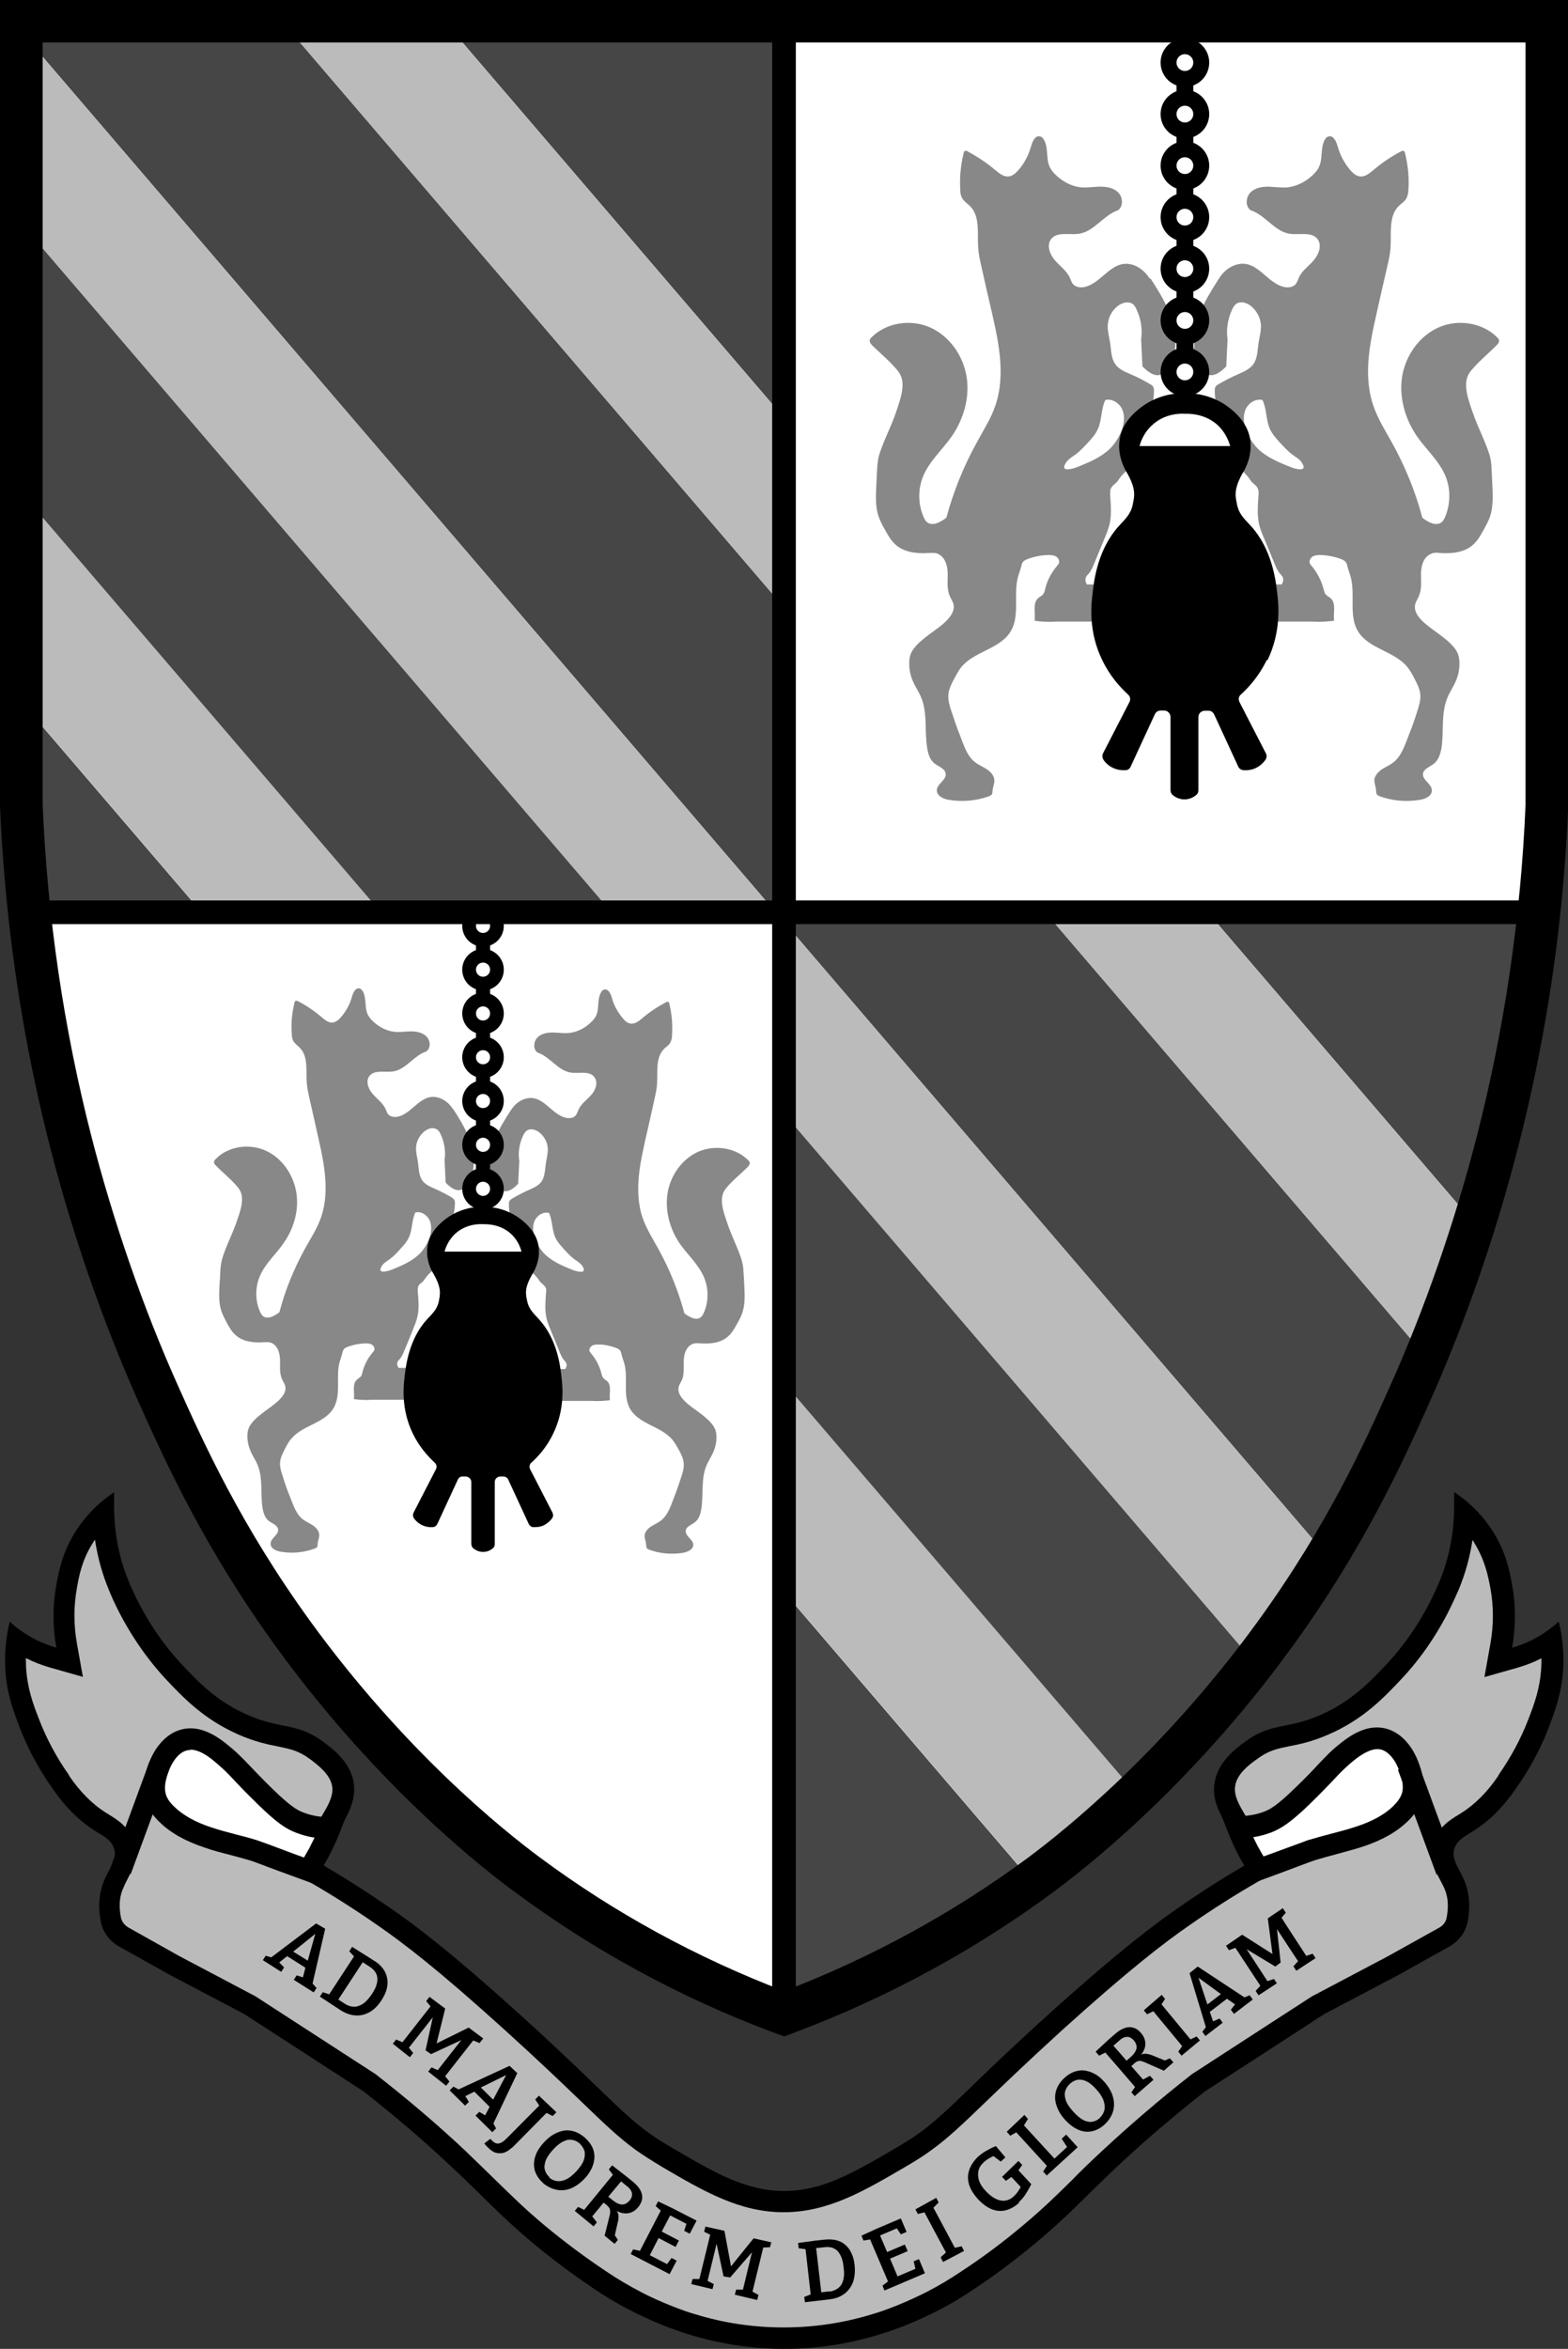
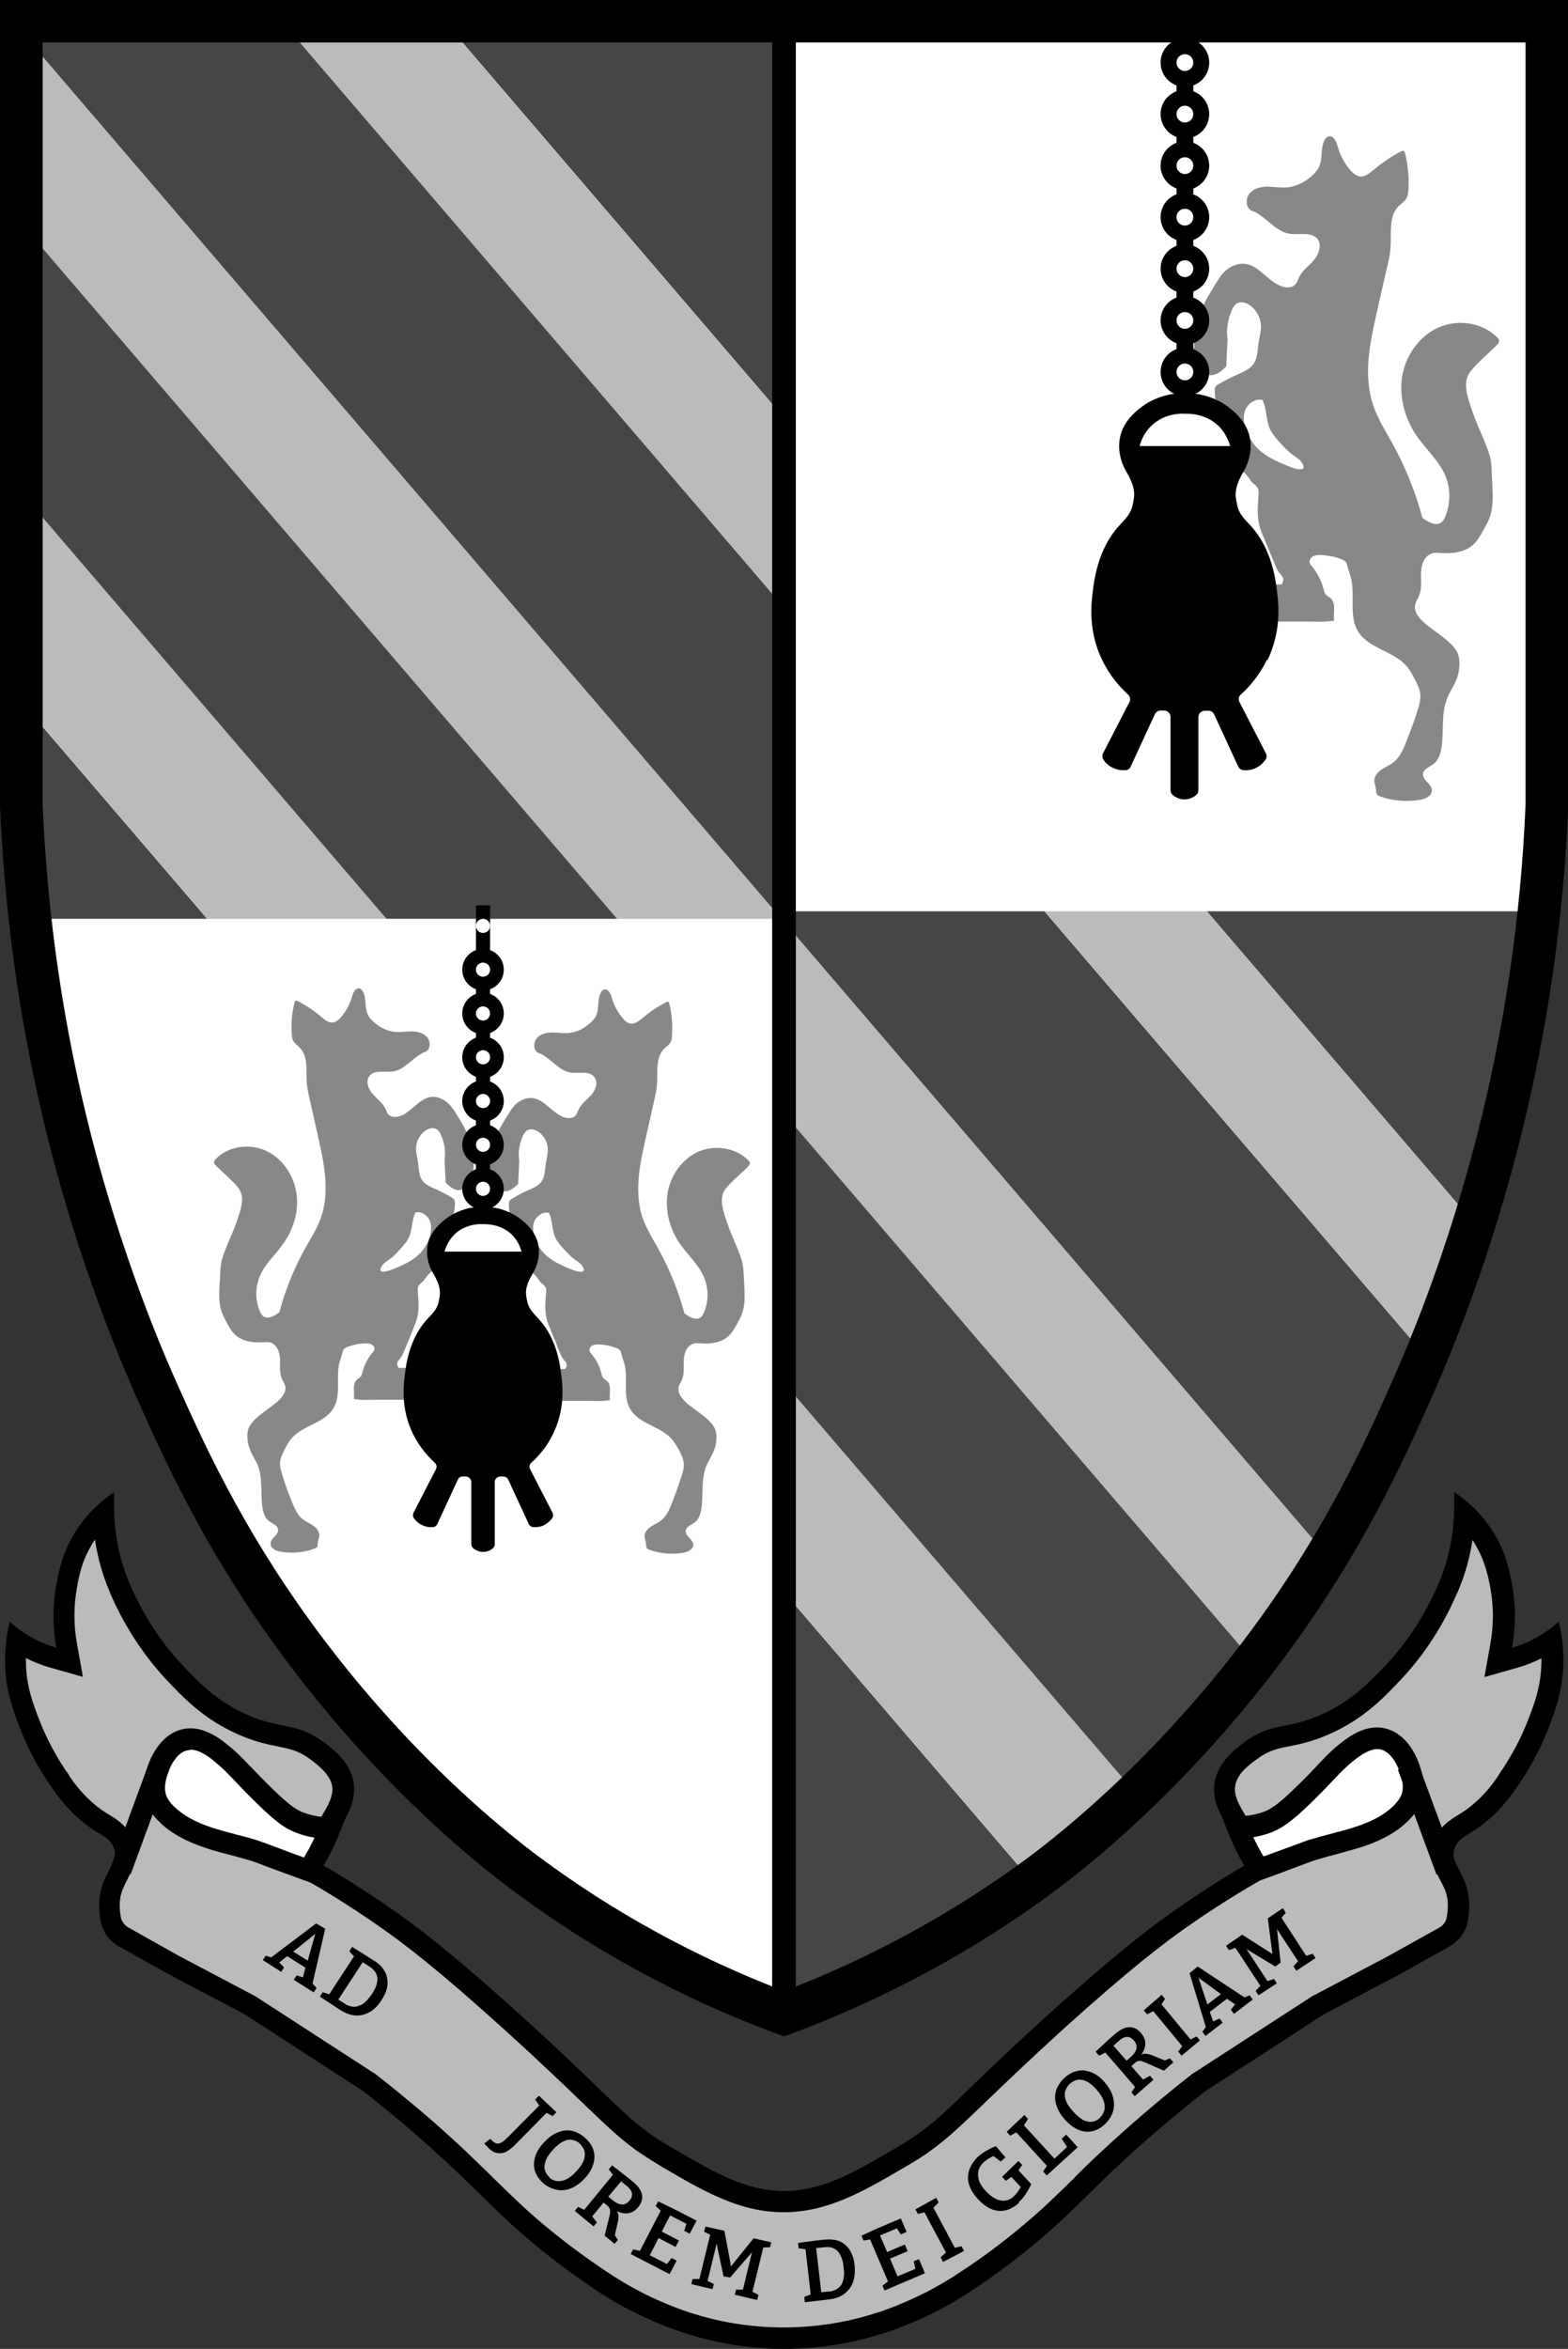
<svg xmlns="http://www.w3.org/2000/svg" version="1.1" viewBox="0 0 709.3 1062.2">
  <rect x="0" y="0" width="709.3" height="1062.2" fill="#333333" stroke="none" />
  <defs>
    <clipPath id="clippath">
      <path d="M3.4,4.4v360.7c2.5,61.9,12.4,113.8,22.4,152.8,14.3,55.7,31.8,96.9,39.9,114.8,12.1,27,29.4,65,61.3,109,47,64.8,96.3,102,107,110,41.9,31.1,83.9,51.4,120.6,64.7,36.7-13.4,78.6-33.7,120.6-64.7,10.8-8,60.1-45.2,107-110,31.9-44,49.2-82,61.3-109,8.1-18,25.6-59.2,39.9-114.8,10-39,19.9-90.8,22.4-152.8V4.4H3.4Z" style="fill: #fff;" />
    </clipPath>
  </defs>
  <g>
    <g id="Layer_1">
      <g>
        <g>
          <g>
            <g>
              <path d="M354.6,1057.4c-14.1,0-28.1-2.1-41.6-6.3-1.5-.5-3-1-4.5-1.5-9.7-3.4-17.8-7.4-20.9-8.9-5.4-2.8-10.6-5.9-16-9.4-9.7-6.5-19.2-13.6-28.3-21.2-9.2-7.7-15.3-13.6-22.3-20.5-4-3.9-8.2-8.1-13.6-13.1-12.7-11.9-26.2-23.5-40.2-34.4l-.3-.2-54.2-35.1-34-17.9-22.8-12.7c-3.1-1.7-5.2-4.6-5.8-7.9-1-5.6-.8-10.4.8-14.7.7-1.8,1.6-3.5,2.4-5.2,2-3.9,4.3-8.2,2.7-13.6-1.6-5.2-5.7-7.7-9.1-9.7l-1.3-.8c-6.8-4.3-12.9-10.4-18.2-18.3-5.9-8.4-10.7-17.3-14.2-26.5-2.6-6.7-5.5-14.3-6.1-24.6-.3-4.2-.1-8.4.4-12.6,1.5,1,3.1,2,4.7,2.9,3.7,2,7.7,3.7,11.8,4.8l7.4,2.1-1.3-7.6c-1.6-9-1.6-18,0-26.8,1-5.3,2.4-13.3,7.7-21.9,2.5-4,5.4-7.6,8.9-10.9.4,11.5,2.8,22.4,7,32.5.5,1.3,1.1,2.5,1.7,3.8,7.9,17.3,17.8,29.2,23,34.7,7.4,7.9,16.6,17.7,31.6,24.2,7,3.1,12.4,4.2,17.1,5.1,5.9,1.2,10.2,2.1,16.4,6.6,3.8,2.8,10.9,8.1,11.8,15.8.7,5.9-2.5,11.2-5.2,15.9-2.4,4.1-5.5,7.8-9.2,11-1.8,1.6-2.8,3.9-2.5,6.3.2,2.4,1.6,4.6,3.7,5.8,10.9,6.3,21.8,13.2,32.2,20.5,11.2,7.8,26.8,19.6,58,47.8,16,14.5,26.8,24.9,34.7,32.5,10.1,9.7,16.1,15.6,23.6,21,3.1,2.2,6.7,4.5,11.7,7.5,18.9,11.1,33.9,19.8,52.5,19.8s33.6-8.7,52.5-19.8c5.1-3,8.7-5.3,11.8-7.5,7.4-5.4,13.5-11.3,23.6-21,7.9-7.6,18.8-18.1,34.8-32.6,31.2-28.2,46.8-40,58-47.8,10.4-7.3,21.2-14.1,32.2-20.5,2.1-1.2,3.5-3.4,3.7-5.8.2-2.4-.7-4.8-2.6-6.3-3.7-3.2-6.8-6.9-9.2-11-2.8-4.7-5.9-10-5.2-15.9.9-7.8,8-13,11.8-15.8,6.1-4.6,10.4-5.4,16.4-6.6,4.7-.9,10-2,17.1-5.1,15-6.5,24.2-16.3,31.5-24.2,5.2-5.5,15.1-17.3,23-34.7.6-1.3,1.2-2.6,1.7-3.9,4.2-10.1,6.6-21,7-32.5,3.4,3.2,6.4,6.8,8.9,10.9,5.3,8.6,6.8,16.6,7.7,21.9,1.6,8.8,1.6,17.8,0,26.8l-1.3,7.6,7.4-2.1c4.1-1.2,8.1-2.8,11.8-4.8,1.6-.9,3.2-1.9,4.7-2.9.5,4.2.7,8.4.4,12.6-.6,10.3-3.5,17.9-6.1,24.6-3.5,9.3-8.3,18.2-14.2,26.4-5.3,7.9-11.5,14.1-18.3,18.4l-1.3.8c-3.3,2-7.5,4.6-9.1,9.7-1.6,5.4.7,9.8,2.7,13.6.9,1.6,1.7,3.3,2.4,5.1,1.6,4.3,1.8,9.1.8,14.7-.6,3.3-2.7,6.2-5.8,7.9l-22.9,12.8-33.9,17.9-54.4,35.2h-.2c-14.1,11.1-27.6,22.7-40.2,34.6-5.3,5-9.6,9.2-13.6,13.1-7,6.9-13.1,12.8-22.3,20.5-9.1,7.6-18.6,14.7-28.3,21.2-5.4,3.6-10.6,6.7-16,9.4-3.1,1.6-11.2,5.6-20.9,8.9-1.5.5-3,1-4.5,1.5-13.4,4.2-27.4,6.3-41.5,6.3Z" style="fill: #bbb;" />
              <path d="M43,696.5c1.2,7.9,3.3,15.4,6.3,22.6.5,1.3,1.1,2.6,1.7,4,8.2,18,18.5,30.3,23.8,36,7.7,8.2,17.3,18.4,33.1,25.3,7.5,3.3,13.4,4.5,18,5.4,5.7,1.2,9.2,1.9,14.5,5.8,3.4,2.6,9.2,6.9,9.9,12.5.5,4.3-2,8.5-4.6,12.9-2.2,3.7-4.9,7-8.2,9.8-3,2.6-4.6,6.5-4.2,10.4.4,4,2.6,7.5,6.1,9.5,10.8,6.2,21.5,13,31.8,20.2,11.1,7.7,26.6,19.4,57.5,47.4,15.9,14.4,26.7,24.8,34.6,32.4,9.9,9.5,16.4,15.8,24.1,21.4,3.2,2.3,7,4.7,12.1,7.8,18.8,11,35,20.5,55,20.5s36.2-9.5,55-20.5c5.2-3,8.9-5.4,12.1-7.8,7.7-5.6,14.2-11.9,24.1-21.4,7.9-7.6,18.7-18,34.6-32.5,31-28,46.4-39.7,57.5-47.4,10.3-7.2,21-14,31.8-20.2,3.4-2,5.7-5.5,6.1-9.5.4-3.9-1.2-7.8-4.2-10.4-3.3-2.8-6.1-6.1-8.2-9.8-2.6-4.4-5.1-8.6-4.6-12.9.6-5.7,6.4-10,9.9-12.5,5.3-3.9,8.7-4.6,14.5-5.8,4.7-.9,10.5-2.1,18-5.4,15.9-6.9,25.4-17.1,33.1-25.3,5.4-5.7,15.7-18,23.8-36,.6-1.4,1.2-2.7,1.8-4,3-7.2,5.1-14.7,6.3-22.6.4.5.7,1.1,1,1.6,4.8,7.9,6.1,15,7.1,20.2,1.5,8.2,1.5,16.7,0,25.1l-2.7,15.1,14.8-4.2c3.8-1.1,7.5-2.5,11-4.3,0,1.4,0,2.9-.1,4.3-.6,9.6-3.2,16.5-5.8,23.2-3.4,8.9-8,17.4-13.6,25.4h0c0,0,0,.2,0,.2-4.9,7.3-10.6,13-16.8,16.9-.4.3-.9.5-1.3.8-3.6,2.2-9.1,5.5-11.2,12.4-2.2,7.3.8,13,3.1,17.3.8,1.6,1.6,3,2.2,4.6,1.3,3.5,1.5,7.5.6,12.2-.3,1.9-1.6,3.6-3.5,4.6l-22.8,12.7-33.7,17.8-.4.2-.4.2-26.1,16.9-27.9,18.1-.4.2-.3.3c-14.2,11.1-27.8,22.8-40.6,34.7-5.4,5-9.8,9.3-13.6,13.2-6.9,6.8-12.9,12.7-22,20.3-8.9,7.5-18.3,14.5-27.9,20.8-5.2,3.5-10.3,6.5-15.5,9.2-3,1.5-10.8,5.4-20.3,8.7-1.5.5-2.9,1-4.4,1.4-13,4-26.5,6-40.1,6s-27.2-2-40.1-6c-1.5-.4-2.9-.9-4.4-1.4-9.4-3.3-17.3-7.1-20.2-8.7-5.2-2.7-10.3-5.7-15.5-9.2-9.6-6.4-19-13.4-27.9-20.8-9.1-7.6-15-13.5-22-20.3-3.9-3.8-8.3-8.1-13.6-13.2-12.7-12-26.4-23.6-40.6-34.7l-.3-.3-.4-.2-49.1-31.8-4.9-3.2-.4-.2-.4-.2-33.7-17.8-8.2-4.6-14.6-8.2c-1.8-1-3.1-2.7-3.5-4.6-.9-4.7-.7-8.7.6-12.2.6-1.5,1.3-3,2.1-4.6,2.2-4.2,5.3-10,3.1-17.3-2.1-6.9-7.6-10.2-11.2-12.4-.4-.3-.8-.5-1.3-.8-6.2-3.9-11.9-9.6-16.8-16.9h0c0,0,0-.2,0-.2-5.6-7.9-10.2-16.5-13.6-25.4-2.6-6.7-5.2-13.6-5.8-23.2,0-1.4-.1-2.8-.1-4.3,3.5,1.8,7.2,3.2,11,4.3l14.8,4.2-2.7-15.1c-1.5-8.4-1.5-16.9,0-25.1.9-5.2,2.2-12.4,7.1-20.2.3-.5.7-1.1,1-1.6M657.8,674.9v5.9c0,11.8-2.1,23.6-6.7,34.5-.5,1.2-1.1,2.5-1.6,3.7-8.4,18.5-19,30.1-22.1,33.4-7.3,7.8-15.9,16.9-30,23.1-15.4,6.8-22.2,3.2-34.4,12.3-4.3,3.2-12.5,9.3-13.7,19.2-.9,7.5,2.8,13.7,5.9,18.9,3.2,5.5,7.1,9.5,10.2,12.2,1.4,1.2,1.1,3.4-.4,4.3-8.4,4.9-19.7,11.7-32.5,20.7-10.2,7.1-25.9,18.7-58.5,48.1-35.5,32.1-44.8,43.7-57.9,53.2-3.3,2.4-7,4.7-11.3,7.2-18.4,10.8-32.8,19.2-50.1,19.2s-31.7-8.4-50.1-19.2c-4.3-2.5-8-4.8-11.3-7.2-13.1-9.5-22.4-21.1-57.9-53.2-32.5-29.4-48.2-41-58.5-48.1-12.8-8.9-24.1-15.8-32.5-20.7-1.6-.9-1.8-3.1-.4-4.3,3.2-2.7,7-6.7,10.2-12.2,3.1-5.2,6.7-11.4,5.9-18.9-1.1-9.8-9.4-16-13.7-19.2-12.2-9.1-19-5.5-34.4-12.3-14.1-6.1-22.7-15.3-30-23.1-3.1-3.3-13.7-14.9-22.1-33.4-.6-1.2-1.1-2.5-1.6-3.7-4.6-10.9-6.7-22.7-6.7-34.6v-5.9c-4.5,3-11.8,8.7-17.7,18.2-5.7,9.2-7.3,17.6-8.4,23.6-2,11-1.4,20.8,0,28.5-3-.9-6.8-2.2-10.8-4.4-4.4-2.4-7.9-5.1-10.3-7.4-1.2,5.1-2.5,12.6-2,21.6.6,10.8,3.6,18.6,6.4,26,2.7,7.1,7.2,16.9,14.7,27.5,7,10.4,14.2,16.2,19.7,19.7,3.6,2.2,7.2,3.9,8.4,7.9,1.6,5.2-2.7,9.3-5,15.7-1.4,3.9-2.5,9.5-1,17.3.9,4.8,4,8.8,8.2,11.2,7.6,4.3,15.3,8.5,22.9,12.8l33.8,17.8c14.9,9.6,39.1,25.3,54,35,17.5,13.7,31,25.8,39.9,34.2,14.8,13.8,21.5,21.6,36,33.8,11.7,9.8,21.9,16.9,28.7,21.5,4.3,2.9,9.8,6.3,16.5,9.7,2,1,10.8,5.5,21.5,9.2,1.6.5,3.1,1.1,4.7,1.5,14,4.3,28.5,6.5,43,6.5s29-2.2,43-6.5c1.6-.5,3.1-1,4.7-1.5,10.8-3.7,19.5-8.2,21.5-9.2,6.7-3.4,12.1-6.8,16.4-9.7,6.8-4.5,17-11.7,28.7-21.5,14.6-12.2,21.3-20,36-33.8,8.9-8.4,22.4-20.4,39.9-34.2,14.9-9.6,39.1-25.3,54-35l33.8-17.8c7.6-4.3,15.3-8.5,22.9-12.8,4.2-2.4,7.3-6.4,8.2-11.2,1.5-7.8.4-13.4-1-17.3-2.4-6.5-6.6-10.5-5-15.7,1.2-3.9,4.8-5.6,8.4-7.9,5.5-3.4,12.7-9.3,19.7-19.7,7.5-10.6,12-20.4,14.7-27.5,2.8-7.4,5.7-15.2,6.4-26,.5-9-.7-16.5-2-21.6-2.5,2.3-5.9,4.9-10.3,7.4-4,2.2-7.8,3.6-10.8,4.4,1.4-7.7,2-17.5,0-28.5-1.1-6-2.7-14.4-8.4-23.6-5.9-9.5-13.2-15.2-17.7-18.2h0Z" />
            </g>
            <g>
              <g>
                <path d="M144.1,838.1c-1.5,2.8-3.1,5.4-4.6,7.7-2.6-.9-5.6-2.1-8.4-3.1-14.1-5.2-14.3-5.4-16.3-6-6.9-2.1-13.9-3.5-20.7-5.8-6.8-2.3-13.5-5.4-18.7-10.5-2.3-2.2-4.3-4.8-5.2-7.9-1.2-4.1-.3-8.4,1.1-12.4,2.1-6.1,6.2-12.2,12.4-13.5,5.4-1.1,10.7,1.9,15.1,5.3,7.7,6,9,8.9,21,20.5,8.6,8.3,12.2,10.4,15.8,11.8,5.4,2.1,10.3,2.4,13.7,2.3-1.4,3.5-3.1,7.4-5.3,11.4Z" style="fill: #fff;" />
                <path d="M141.4,851.7l-12-4.4c-6.4-2.3-9.9-3.7-12.1-4.5-2.4-.9-2.9-1.1-3.9-1.4-3-.9-6-1.7-9-2.5-3.9-1-7.9-2-11.8-3.4-8.8-2.9-15.5-6.7-20.5-11.6-3.3-3.2-5.4-6.5-6.4-10-1.3-4.4-.9-9.5,1.2-15.4,3.2-9.2,9.1-15.2,16-16.6,5.9-1.2,12.1.9,18.9,6.2,4.8,3.8,7.3,6.3,11,10.2,2.5,2.6,5.6,5.9,10.4,10.6,8.4,8.2,11.5,9.8,14.2,10.8,3.7,1.4,7.6,2.1,11.9,2l7.2-.2-2.6,6.7c-1.6,4.1-3.5,8.1-5.5,11.9h0c-1.5,2.7-3.1,5.5-4.8,8.1l-2.1,3.2ZM86.1,791.4c-.5,0-.9,0-1.3.1-3.5.7-6.8,4.5-8.8,10.3-1.4,3.9-1.7,7.1-1,9.5.5,1.9,1.8,3.8,3.9,5.8,4,3.8,9.4,6.9,16.8,9.3,3.6,1.2,7.3,2.2,11.2,3.2,3.1.8,6.3,1.6,9.4,2.6,1.2.4,1.7.6,4.5,1.6,2.1.8,5.7,2.1,12,4.5l4.7,1.7c.8-1.4,1.6-2.8,2.4-4.2h0c.8-1.6,1.6-3.2,2.4-4.8-2.9-.4-5.7-1.2-8.3-2.2-4.5-1.7-8.6-4.3-17.4-12.9-5-4.9-8.2-8.2-10.7-10.9-3.5-3.7-5.7-5.9-9.9-9.3-3.8-3-7.1-4.5-9.9-4.5Z" />
              </g>
              <rect x="38" y="817.7" width="50.5" height="9.6" transform="translate(-730.4 597.5) rotate(-69.8)" />
            </g>
            <g>
              <g>
                <path d="M565,837.6c1.5,2.8,3.1,5.4,4.6,7.7,2.6-.9,5.6-2.1,8.4-3.1,14.1-5.2,14.3-5.4,16.3-6,6.9-2.1,13.9-3.5,20.7-5.8,6.8-2.3,13.5-5.4,18.7-10.5,2.3-2.2,4.3-4.8,5.2-7.9,1.2-4.1.3-8.4-1.1-12.4-2.1-6.1-6.2-12.2-12.4-13.5-5.4-1.1-10.7,1.9-15.1,5.3-7.7,6-9,8.9-21,20.5-8.6,8.3-12.2,10.4-15.8,11.8-5.4,2.1-10.3,2.4-13.7,2.3,1.4,3.5,3.1,7.4,5.3,11.4Z" style="fill: #fff;" />
                <path d="M567.6,851.1l-2.1-3.2c-1.7-2.6-3.3-5.3-4.8-8.1h0c-2.1-3.9-3.9-7.9-5.5-12l-2.6-6.7,7.2.2c4.2,0,8.2-.6,11.9-2,2.7-1,5.8-2.6,14.2-10.8,4.9-4.7,8-8,10.4-10.6,3.7-3.9,6.1-6.5,10.9-10.2,6.8-5.3,13-7.4,18.9-6.2,7,1.4,12.8,7.4,16,16.6,2.1,5.9,2.4,10.9,1.2,15.4-1,3.5-3.1,6.8-6.4,10-5,4.9-11.7,8.7-20.5,11.6-4,1.3-8,2.3-11.9,3.4-3,.8-6,1.6-9,2.5-1,.3-1.5.5-4,1.4-2.1.8-5.7,2.1-12,4.5l-12,4.4ZM569.2,835.3c.8,1.4,1.5,2.8,2.4,4.2l4.7-1.7c6.3-2.3,9.8-3.6,12-4.4,2.8-1.1,3.4-1.3,4.6-1.6,3.1-.9,6.2-1.8,9.4-2.6,3.9-1,7.6-2,11.2-3.2,7.4-2.4,12.9-5.5,16.8-9.3,2-2,3.3-3.9,3.9-5.8.7-2.4.4-5.5-1-9.5-2-5.8-5.3-9.6-8.8-10.3-2.9-.6-6.7.9-11.2,4.4-4.2,3.3-6.4,5.6-9.9,9.3-2.5,2.7-5.7,6-10.7,10.9-8.9,8.6-13,11.1-17.4,12.9-2.7,1-5.5,1.8-8.3,2.2.8,1.6,1.6,3.2,2.4,4.8h0Z" />
              </g>
              <rect x="641.1" y="796.7" width="9.6" height="50.5" transform="translate(-244.4 274) rotate(-20.2)" />
            </g>
          </g>
          <g>
            <path d="M141.3,897.9l-.5-1.6,2.4,2.7-1.3,2-9-5.7,1.3-2,3.5,1.1-.8.3,1.4-5.5.3.9-9-5.7.8-.2-4.4,3.5v-.5c.1,0,2.5,2.5,2.5,2.5l-1.3,2-8.3-5.3,1.3-2,3.3,1-1.4.2,20.9-15.8,4.1,2.4-5.9,25.6ZM132.1,882.9v-.7c0,0,7.7,4.8,7.7,4.8l-.8.4,4.1-14.6.9.6-11.8,9.5Z" />
            <path d="M169.5,886.8c1.5,1,2.8,2.1,3.7,3.4,1,1.3,1.6,2.7,1.9,4.2s.3,3.1-.1,4.8c-.4,1.7-1.2,3.4-2.4,5.3-1.7,2.6-3.5,4.4-5.6,5.5-2,1.1-4.2,1.6-6.4,1.4-2.2-.2-4.4-1-6.6-2.4l-9.3-6.1,1.3-2,3.6,1.2-1.1.4,12.1-18.5v1.2c0,0-2.6-2.8-2.6-2.8l1.3-2,7,4.4,3.1,2ZM156.1,906.2c.8.5,1.6.9,2.6,1.1.9.2,1.9.3,2.9,0s2.1-.7,3.2-1.6,2.2-2.2,3.4-3.9c1.1-1.7,1.9-3.2,2.2-4.6.4-1.3.4-2.5.2-3.4s-.6-1.8-1.2-2.5c-.6-.7-1.2-1.3-2-1.8l-4-2.6,1.1-.2-11.9,18.2-.2-1.1,3.7,2.4Z" />
-             <path d="M217,923.9l-3.6-1.4,1.3-.6-13.8,17.6v-1.2c0,0,2.4,3,2.4,3l-1.5,1.9-8.1-6.4,1.5-1.9,3.6,1.6-1.3.3,12.1-15.4.5.5-15.1,7-2.5-1.7,3.6-16.4.5.4-12.1,15.4v-1.1c.1,0,2.4,2.9,2.4,2.9l-1.5,1.9-7.7-6.1,1.5-1.9,3.5,1.5-1.1.3,13.8-17.6-.2,1.4-2.4-3,1.5-1.9,7.1,5.3-4.1,16.5-.5-.4,15.2-7.5,6.6,4.9-1.5,1.9Z" />
-             <path d="M222.8,961.1v-1.7c-.1,0,1.6,3.1,1.6,3.1l-1.7,1.7-7.6-7.5,1.7-1.7,3.2,1.9-.8.2,2.6-5v1c.1,0-7.5-7.5-7.5-7.5h.8s-5,2.5-5,2.5l.2-.5,1.8,2.9-1.7,1.7-7-6.9,1.7-1.7,3,1.6h-1.4c0,0,23.8-11,23.8-11l3.5,3.3-11.3,23.8ZM217,944.4l.2-.7,6.4,6.3-.9.2,7.1-13.4.7.8-13.6,6.7Z" />
            <path d="M243.7,947.6l8,7.6-1.7,1.7-3.3-1.7,1.1-.3-14.8,15c-1,1.1-2.1,1.9-3.1,2.6-1,.7-2,1.1-3,1.2s-2,0-3-.3c-1-.4-2-1.1-3-2.1-.3-.3-.6-.6-.9-.9s-.6-.7-.9-1.1l2.7-2.1c.2.2.3.4.5.5.1.2.3.3.4.4,1,1,2,1.4,3,1.2,1-.2,2.1-.9,3.3-2.1l15.5-15.6-.2,1.1-2.2-3.3,1.7-1.7Z" />
            <path d="M245.6,987.1c-1.8-1.6-2.9-3.3-3.6-5.3-.6-2-.6-4,0-6.2.6-2.2,1.9-4.4,3.9-6.6,1.6-1.8,3.2-3.1,4.9-4,1.7-.9,3.3-1.4,4.9-1.6,1.6-.1,3.2.1,4.7.7,1.5.6,3,1.5,4.3,2.7,1.3,1.2,2.4,2.5,3.1,3.9s1.1,2.9,1.1,4.5c0,1.6-.3,3.1-1,4.8-.7,1.6-1.7,3.3-3.2,4.9-2,2.2-4.2,3.8-6.4,4.7-2.2.9-4.5,1.1-6.7.6s-4.3-1.5-6.2-3.2ZM248.3,984.6c1,.9,2.2,1.5,3.5,1.7,1.3.2,2.7,0,4.2-.7,1.5-.7,3.2-2,4.9-3.9,1.6-1.8,2.7-3.4,3.2-4.9.5-1.5.6-2.9.3-4.1-.4-1.2-1.1-2.3-2.1-3.3-1-.9-2.1-1.5-3.4-1.7-1.3-.3-2.7,0-4.1.7-1.5.7-3.1,2-4.8,3.9-1.6,1.8-2.7,3.4-3.2,4.9s-.7,2.9-.3,4.1c.3,1.2,1,2.3,2.1,3.3Z" />
            <path d="M260,999.8l1.5-1.8,3.4,1.6-1.1.3,14-17.1v1.4s-2.4-3.2-2.4-3.2l1.5-1.8,6.3,4.9,3.1,2.5c2.3,1.9,3.7,3.8,4.1,5.8.4,2-.2,3.8-1.7,5.7-1.4,1.7-3,2.6-4.9,2.8-1.9.2-4-.4-6.3-2l.3-.4c.7.7,1.3,1.3,1.6,2s.4,1.3.4,2c0,.7,0,1.4-.3,2.2l-1.5,6.7-.5-1.5,2,3-1.5,1.8-4.5-3.7,2-8c.3-1.1.5-2,.5-2.6,0-.7,0-1.3-.3-1.8-.3-.5-.8-1.1-1.6-1.7l-1.7-1.4h1.1s-6.1,7.4-6.1,7.4v-1.2c.1,0,2.6,3.3,2.6,3.3l-1.5,1.8-8.6-7.1ZM274.5,994.3v-1.4c.1,0,2.7,2.1,2.7,2.1,1.5,1.2,2.9,1.9,4.2,1.9,1.3,0,2.4-.6,3.4-1.8.9-1,1.2-2.1,1.1-3.2-.2-1.1-.9-2.2-2.2-3.2l-3.4-2.8h1.1c0,0-7,8.4-7,8.4Z" />
            <path d="M303.6,1021l2.5,1.3-3.2,6.1-17.6-9.1,1.1-2.1,3.7.8-1,.6,10.2-19.7v1.2c.1,0-2.7-2.5-2.7-2.5l1.1-2.1,6.9,3.3,10.5,5.4-3.1,5.9-2.5-1.3,1.2-3.8.5,1-8.7-4.5,1-.3-4.5,8.6-.3-1,8.4,4.4-1.5,2.9-8.4-4.4,1.1-.4-4.7,9.2-.3-1,9.1,4.7-1.2.3,2.6-3.4Z" />
            <path d="M348.4,1016.2l-3.8.2.9-1-5.3,21.7-.4-1.1,3.3,1.8-.6,2.3-10.1-2.4.6-2.3h3.9c0,0-1,.7-1,.7l4.6-19,.7.2-10.9,12.6-3-.5-3.5-16.4.7.2-4.6,19-.3-1,3.3,1.7-.6,2.3-9.6-2.3.6-2.3h3.8c0,0-.9.7-.9.7l5.3-21.7.4,1.3-3.4-1.7.6-2.3,8.6,1.9,3.1,16.7h-.6c0-.1,10.7-13.3,10.7-13.3l8,1.8-.6,2.3Z" />
            <path d="M373.1,1012.8c1.8-.2,3.5-.1,5,.2,1.6.4,2.9,1,4.1,2,1.2,1,2.2,2.2,2.9,3.8.8,1.6,1.3,3.4,1.5,5.6.3,3,0,5.6-.8,7.8-.9,2.2-2.2,3.9-4,5.2-1.8,1.3-4,2.1-6.6,2.4l-11.1,1.3-.3-2.4,3.6-1.4-.6,1-2.5-22,.8.9-3.8-.5-.3-2.4,8.2-1.1,3.7-.4ZM375.2,1036.3c.9-.1,1.8-.4,2.7-.8.9-.4,1.6-1,2.3-1.8.7-.8,1.1-1.9,1.4-3.3.3-1.4.3-3.1,0-5.2-.2-2-.6-3.7-1.2-4.9-.6-1.2-1.2-2.2-2-2.8s-1.6-1-2.5-1.2c-.9-.2-1.8-.2-2.7-.1l-4.8.5.7-.9,2.5,21.6-.9-.7,4.4-.5Z" />
            <path d="M413.1,1022.7l2.6-1.1,2.7,6.4-18.3,7.8-.9-2.2,3-2.3-.2,1.1-8.7-20.4,1,.6-3.7.6-.9-2.2,7-3.2,10.8-4.6,2.6,6.1-2.6,1.1-2.2-3.3,1.1.3-9,3.8.4-1,3.8,8.9-1-.4,8.7-3.7,1.3,3-8.7,3.7.4-1.1,4,9.5-1-.4,9.5-4-.5,1.1-1-4.2Z" />
            <path d="M424.5,996.1l-2.6,2.6v-.9c.1,0,10.3,19.2,10.3,19.2l-.8-.4,3.6-.8,1.1,2.1-9.5,5-1.1-2.1,2.7-2.5v.8c-.1,0-10.3-19.2-10.3-19.2l.9.4-3.6.9-1.1-2.1,9.4-5.2,1.1,2.1Z" />
            <path d="M461,996.1c-1.8,1.7-3.8,2.8-5.9,3.4-2.1.5-4.2.4-6.3-.4s-4.2-2.3-6.3-4.5c-2-2.2-3.4-4.4-4.1-6.6s-.7-4.4,0-6.6c.7-2.1,2-4.1,3.9-6,1.1-1,2.3-1.9,3.7-2.7,1.4-.8,2.9-1.6,4.5-2.2l4.3,5.1-2.1,1.9-3.7-2.8h1c-.9.4-1.8.9-2.7,1.4-.9.5-1.6,1.1-2.3,1.7-1.3,1.2-2.1,2.5-2.4,3.9-.3,1.4-.2,2.9.3,4.5.6,1.6,1.6,3.2,3.2,4.8,2.2,2.3,4.4,3.7,6.6,4.1s4.3-.3,6.1-2.1c.6-.6,1.2-1.2,1.7-2,.5-.7,1-1.6,1.5-2.5l.3,1.1-5.2-5.6h1.1c0,0-3.2,2.2-3.2,2.2l-1.7-1.8,7.4-7.2,1.7,1.8-2,2.9-.2-1,6.3,6.8c-.8,1.7-1.7,3.2-2.6,4.6s-1.9,2.5-3,3.5Z" />
            <path d="M480.2,967.2l2.1-1.9,5.2,5.7-14,12.8-1.6-1.8,2-3.1.2,1.1-14.9-16.3,1,.3-3.2,1.8-1.6-1.8,8-7.6,1.6,1.8-2.1,3.4-.2-1,14.8,16.1h-1.1s6.7-6.2,6.7-6.2v1s-2.8-4.3-2.8-4.3Z" />
            <path d="M499.6,960.8c-1.8,1.6-3.7,2.6-5.7,3-2,.4-4.1.2-6.1-.7-2.1-.9-4.1-2.4-6.1-4.6-1.6-1.8-2.7-3.5-3.4-5.3s-1.1-3.4-1-5.1c0-1.6.5-3.2,1.2-4.6.8-1.5,1.8-2.8,3.2-4,1.3-1.2,2.8-2.1,4.2-2.6,1.5-.5,3-.8,4.5-.6s3.1.6,4.7,1.5c1.6.8,3.1,2.1,4.5,3.7,2,2.3,3.3,4.6,3.9,6.9s.6,4.6-.1,6.7c-.7,2.1-2,4.1-3.9,5.8ZM497.4,957.8c1-.9,1.7-2,2.1-3.3s.3-2.7-.2-4.3c-.5-1.6-1.6-3.4-3.3-5.3-1.6-1.8-3.1-3-4.5-3.7-1.5-.7-2.8-.9-4-.7-1.2.2-2.4.8-3.5,1.8-1,.9-1.7,2-2.1,3.2-.4,1.2-.3,2.6.2,4.2s1.7,3.3,3.4,5.2c1.6,1.8,3.1,3,4.5,3.8,1.4.7,2.8,1,4,.8,1.3-.2,2.4-.7,3.5-1.7Z" />
            <path d="M513.4,948l-1.6-1.8,2.1-3.1v1.2c.1,0-14.4-16.7-14.4-16.7l1.3.2-3.6,1.8-1.6-1.8,5.8-5.4,3-2.6c2.3-2,4.4-3,6.4-3.1,2,0,3.8.8,5.3,2.6,1.4,1.6,2.1,3.4,2,5.3s-1.1,3.9-3,5.9l-.4-.4c.8-.6,1.5-1,2.2-1.2.7-.2,1.4-.2,2-.1.7.1,1.4.3,2.2.6l6.4,2.6-1.6.2,3.3-1.4,1.6,1.8-4.3,3.8-7.5-3.3c-1-.5-1.9-.8-2.5-1-.6-.2-1.2-.2-1.8,0-.6.2-1.2.6-1.9,1.3l-1.7,1.5.2-1.1,6.3,7.2-1.1-.3,3.7-2,1.6,1.8-8.4,7.3ZM510.4,932.8l-1.4-.4,2.5-2.2c1.5-1.3,2.3-2.6,2.6-3.8.2-1.3-.2-2.5-1.2-3.7-.9-1-1.9-1.6-3-1.6-1.1,0-2.3.5-3.5,1.6l-3.3,2.9v-1.1c.1,0,7.3,8.3,7.3,8.3Z" />
            <path d="M527.1,903.8l-2,3.1v-.9c0,0,13.8,16.7,13.8,16.7l-.9-.2,3.3-1.6,1.5,1.8-8.3,6.9-1.5-1.8,2.1-3v.9c0,0-13.8-16.7-13.8-16.7l1,.2-3.4,1.7-1.5-1.8,8.1-7,1.5,1.8Z" />
            <path d="M563.7,903.7h-1.7c0-.1,3.3-1.4,3.3-1.4l1.4,1.9-8.5,6.5-1.4-1.9,2.3-2.9v.8c0,0-4.6-3.2-4.6-3.2h1s-8.5,6.5-8.5,6.5v-.8c.1,0,1.9,5.3,1.9,5.3l-.4-.3,3.2-1.4,1.4,1.9-7.8,6-1.4-1.9,2.1-2.8-.3,1.4-7.6-25.1,3.7-3,22,14.5ZM546.4,907.1l-.7-.3,7.2-5.5v.9c0,0-12.2-8.9-12.2-8.9l.9-.6,4.8,14.4Z" />
            <path d="M581.7,864.9l-2.5,2.9v-1.4c-.1,0,12.1,18.7,12.1,18.7l-1.1-.4,3.6-1.2,1.3,2-8.7,5.7-1.3-2,2.6-2.9v1.3c-.1,0-10.8-16.4-10.8-16.4l.6-.3,1.8,16.6-2.4,1.8-14.4-8.7.6-.4,10.7,16.4-1-.5,3.5-1.2,1.3,2-8.3,5.4-1.3-2,2.6-2.8v1.2c0,0-12.3-18.7-12.3-18.7l1.2.6-3.6,1.3-1.3-2,7.3-5,14.3,9.1-.5.3-2.2-16.8,6.8-4.6,1.3,2Z" />
          </g>
        </g>
        <g>
          <g>
            <path d="M3.4,4.4v360.7c2.5,61.9,12.4,113.8,22.4,152.8,14.3,55.7,31.8,96.9,39.9,114.8,12.1,27,29.4,65,61.3,109,47,64.8,96.3,102,107,110,41.9,31.1,83.9,51.4,120.6,64.7,36.7-13.4,78.6-33.7,120.6-64.7,10.8-8,60.1-45.2,107-110,31.9-44,49.2-82,61.3-109,8.1-18,25.6-59.2,39.9-114.8,10-39,19.9-90.8,22.4-152.8V4.4H3.4Z" style="fill: #fff;" />
            <g style="clip-path: url(#clippath);">
              <g>
                <rect x="211.8" y="-58.5" width="80.1" height="1006.1" transform="translate(-228.8 271.2) rotate(-40.6)" style="fill: #464646;" />
                <rect x="85.5" y="58" width="115.2" height="1006.1" transform="translate(-330.9 228.5) rotate(-40.6)" style="fill: #464646;" />
                <rect x="315.3" y="-183.7" width="92.6" height="1074.5" transform="translate(-143.1 320.7) rotate(-40.6)" style="fill: #464646;" />
                <rect x="448.8" y="-258.5" width="107.1" height="1074.5" transform="translate(-60.4 394.3) rotate(-40.6)" style="fill: #464646;" />
                <rect x="389" y="-233" width="55.8" height="1074.5" transform="translate(-97.6 344.8) rotate(-40.6)" style="fill: #bbb;" />
                <rect x="282.4" y="-128.7" width="56.4" height="1074.5" transform="translate(-191.2 300.7) rotate(-40.6)" style="fill: #bbb;" />
                <rect x="168.6" y="-46.3" width="61.5" height="1074.5" transform="translate(-271.6 248.2) rotate(-40.6)" style="fill: #bbb;" />
              </g>
              <rect x="352" y="2.4" width="353.3" height="409.7" style="fill: #fff;" />
              <rect x="-12.1" y="415.5" width="364.4" height="505.3" style="fill: #fff;" />
              <g>
                <g>
-                   <path d="M520.1,126c-1.6-2.5-3.9-4.7-6.7-5.9-10.2-4-14.5,8-22.9,9.7-1.9.4-4,0-5.2-1.4-.6-.8-.9-1.8-1.3-2.7-1.4-3.2-4.5-5.3-6.8-8-2.3-2.6-3.9-6.8-1.7-9.6,2.7-3.5,8.3-1.7,12.7-2.4,6.8-1.1,11-8.4,17.5-10.6,2.5-1.7,2.3-5.7.3-7.9-2-2.2-5.3-2.8-8.2-2.8-3,0-6,.6-8.9.3-4.1-.4-8-2.5-11-5.3-1.3-1.2-2.4-2.5-3.1-4-1.7-3.7-.5-8.3-2.4-11.9-.4-.8-1-1.6-1.9-1.8-2.2-.6-3.5,2.3-4.1,4.5-1.1,3.9-3,7.6-5.6,10.6-1.2,1.4-2.7,2.8-4.6,3-2.3.2-4.3-1.5-6.1-3-3.9-3.3-8.2-6.1-12.7-8.5-.6-.3-1.3,0-1.4.6-1.4,5.6-2,11.4-1.6,17.1,0,1.3.2,2.6.9,3.7.8,1.4,2.3,2.3,3.5,3.5,4.7,4.7,3.2,12.4,3.7,19.1.2,2.7.8,5.3,1.4,8,1.6,7.2,3.2,14.3,4.9,21.5.9,4,1.8,8,2.5,12.1,1.7,9.8,2.2,20-1,29.4-2,6-5.5,11.3-8.5,16.9-5.9,10.7-10.5,22.1-13.7,33.9-2.6,2-6.3,4.1-8.8,2-.7-.6-1.2-1.5-1.5-2.3-2.6-5.9-2.6-12.8-.1-18.7,2.9-6.8,8.7-11.8,12.9-17.9,5.4-7.8,8.2-17.7,6.6-27.1s-7.7-18.1-16.4-22c-8.7-3.9-19.8-2.3-26.5,4.4-.4.4-.9.9-.9,1.5,0,.8.5,1.5.8,1.8,2.2,2.4,10.3,9.1,12.7,13,2.9,4.7.7,10.9-1.7,18-2.3,6.6-5.5,12.5-7.5,18.9-.5,1.5-.8,4.2-.9,5.8-.1,2.7-.3,5.5-.4,8.2-.2,4.7-.5,9.6,1.1,14,.7,2,1.7,3.9,2.8,5.8,1.3,2.4,2.7,4.9,4.8,6.8,3.8,3.4,9.4,4.1,14.5,3.8,1.3,0,2.7-.2,4,.1.5.1.9.3,1.3.6,2.9,1.7,3.8,5.5,3.8,8.9,0,3.4-.4,6.9,1,10,.5,1.2,1.3,2.2,1.6,3.5.9,3.6-2.3,6.9-5.1,9.3-4.2,3.5-11.6,7.7-14,12.7-.7,1.5-.9,3.1-.9,4.8,0,2.7.5,5.4,1.6,7.9,1.1,2.6,2.7,4.9,3.8,7.5,3,7.2,1.4,15.5,2.8,23.3.4,2.5,1.3,5.1,3.3,6.6,1.8,1.4,4.7,2.2,5,4.6.3,2.9-3.9,4.5-4,7.4-.1,2.6,2.9,4,5.4,4.4,6,1,12.3.5,18.1-1.6.5-.2,1-.4,1.3-.8.4-.5.3-1.2.4-1.8.1-1.6.9-3.1.8-4.7-.1-2.1-1.7-3.8-3.4-4.9-1.7-1.2-3.7-1.9-5.3-3.2-3.8-2.9-5.2-8-6.9-12.3-1.4-3.5-2.6-7.1-3.8-10.7-.8-2.4-1.6-5-1.4-7.6.2-2.6,1.5-5,2.7-7.3,1-1.8,1.9-3.6,3.2-5.2,5.9-7.1,17.5-8.1,22.3-16.1,4.3-7.2,1.1-16.5,3.3-24.6.4-1.5,1-3,1.4-4.5.2-.8.3-1.6.8-2.2.5-.7,1.4-1.1,2.2-1.4,2.9-1.1,6-1.7,9.1-1.8,1.2,0,2.5,0,3.6.6,1.1.6,1.8,1.9,1.4,3.1-.2.5-.6.9-.9,1.3-2.5,3-4.4,6.5-5.3,10.3-.2.9-.4,1.8-1,2.5-.6.7-1.5,1.1-2.2,1.7-2.6,2.4-1.1,6.7-1.6,10.2,3.2.5,6.5.6,9.7.4h32.6c1.1,0,2.2.3,3.3.3.8,0,1.7,0,2.4-.4,1.2-.8,1.3-2.4,1.3-3.8,0-.7,0-1.4,0-2.1,0-.3,0-.6-.1-.9-.1-.4-.5-.6-.7-.9-1.7-1.7-2-4.3-3.5-6.2-1.3-1.7-3.5-2.8-5.7-2.8h-15.6c-.7-1.1-1-2.4-.3-3.6.3-.5.7-.9,1.1-1.3,1.2-1.4,1.9-3.2,2.6-4.9,1.5-3.6,3-7.3,4.5-10.9.9-2.1,1.7-4.2,2.3-6.4,1-4.3.6-8.8.3-13.2,0-1-.1-2.1.3-3.1.7-1.5,2.4-2.3,3.2-3.5,2.3-3.6,5.4-6.4,9.6-7.3,4.1-.9,1.3-4.3.2-6.9-1.2-3-1.2-6.3-1.1-9.5,0-.6,0-1.3.4-1.8.3-.5.9-.8,1.4-1.1,4.4-2.8,5.7-8.7,5.8-13.9,0-.6,0-1.3-.3-1.9-.3-.6-.9-1-1.5-1.3-2.7-1.6-5.5-3.1-8.4-4.3-2.6-1.2-5.5-2.2-7.2-4.6-2-2.7-1.9-6.3-2.4-9.6-.4-2.7-1.2-5.3-1.1-8.1.2-3.4,1.8-6.6,4.5-8.7,1.9-1.5,4.7-2.3,6.7-1,.9.6,1.5,1.7,1.9,2.7,1.9,4.1,2.7,8.9,2,13.4l.6,12.2c2.3,2.3,5.3,4.8,8.4,3.7,1.7-.6,2.9-2.3,3.7-3.8,1.4-2.6,2.4-5.4,2.7-8.3,1.1-12-5.1-22-11.1-31.3ZM507.8,185.5c1.2,3.1.6,6.6-.6,9.6-1.2,2.9-2.9,5.6-5.1,7.8-4,3.9-9.3,6.1-14.5,8.2-2.4,1-8.8,2.8-5.1-2.3,1-1.3,2.5-2.2,3.8-3.1,2.1-1.5,3.9-3.5,5.7-5.4,1.8-1.9,3.5-3.8,4.6-6.2,1.9-4.1,1.4-9.1,3.4-13.2,3.2-.8,6.6,1.5,7.8,4.6Z" style="fill: #888;" />
                  <path d="M539.9,157.3c.3,2.9,1.3,5.7,2.7,8.3.9,1.6,2,3.2,3.7,3.8,3.1,1.1,6.1-1.4,8.4-3.7l.6-12.2c-.7-4.5.1-9.2,2-13.4.5-1,1-2,1.9-2.7,2-1.4,4.8-.5,6.7,1,2.6,2.1,4.3,5.3,4.5,8.7.1,2.7-.7,5.4-1.1,8.1-.5,3.3-.4,6.9-2.4,9.6-1.7,2.3-4.6,3.4-7.2,4.6-2.9,1.3-5.7,2.7-8.4,4.3-.6.3-1.2.7-1.5,1.3-.3.6-.3,1.2-.3,1.9.1,5.2,1.4,11.1,5.8,13.9.5.3,1.1.6,1.4,1.1.3.5.4,1.2.4,1.8,0,3.2.2,6.6-1.1,9.5-1.1,2.6-3.9,6,.2,6.9,4.2.9,7.3,3.7,9.6,7.3.8,1.2,2.5,2,3.2,3.5.4.9.4,2,.3,3.1-.3,4.4-.7,8.9.3,13.2.5,2.2,1.4,4.3,2.3,6.4,1.5,3.6,3,7.3,4.5,10.9.7,1.7,1.4,3.5,2.6,4.9.4.4.8.9,1.1,1.3.7,1.2.4,2.4-.3,3.6h-15.6c-2.1,0-4.4,1.1-5.7,2.8-1.4,1.9-1.8,4.5-3.5,6.2-.3.3-.6.5-.7.9-.1.3-.1.6-.1.9,0,.7,0,1.4,0,2.1,0,1.4.1,3.1,1.3,3.8.7.5,1.6.5,2.4.4,1.1,0,2.2-.3,3.3-.3h32.6c3.2.2,6.5,0,9.7-.4-.5-3.5,1.1-7.8-1.6-10.2-.7-.6-1.6-1-2.2-1.7-.6-.7-.7-1.6-1-2.5-1-3.8-2.8-7.3-5.3-10.3-.4-.4-.7-.8-.9-1.3-.4-1.2.4-2.5,1.4-3.1,1.1-.6,2.4-.6,3.6-.6,3.1.1,6.2.7,9.1,1.8.8.3,1.7.7,2.2,1.4.5.6.6,1.5.8,2.2.4,1.5,1,3,1.4,4.5,2.2,8.1-1,17.5,3.3,24.6,4.8,7.9,16.4,8.9,22.3,16.1,1.3,1.6,2.3,3.4,3.2,5.2,1.2,2.3,2.5,4.7,2.7,7.3.2,2.6-.6,5.1-1.4,7.6-1.1,3.6-2.4,7.2-3.8,10.7-1.7,4.3-3.2,9.3-6.9,12.3-1.6,1.3-3.6,2.1-5.3,3.2-1.7,1.2-3.3,2.9-3.4,4.9,0,1.6.7,3.1.8,4.7,0,.6,0,1.3.4,1.8.3.4.8.6,1.3.8,5.7,2.1,12,2.6,18.1,1.6,2.5-.4,5.6-1.8,5.4-4.4-.1-2.9-4.3-4.5-4-7.4.3-2.3,3.2-3.1,5-4.6,2-1.6,2.8-4.2,3.3-6.6,1.3-7.7-.3-16,2.8-23.3,1.1-2.6,2.7-4.9,3.8-7.5,1.1-2.5,1.6-5.2,1.6-7.9,0-1.6-.2-3.3-.9-4.8-2.4-5-9.8-9.2-14-12.7-2.9-2.4-6-5.6-5.1-9.3.3-1.2,1.1-2.3,1.6-3.5,1.4-3.1,1-6.6,1-10,0-3.4.9-7.2,3.8-8.9.4-.2.9-.4,1.3-.6,1.3-.4,2.7-.2,4-.1,5.1.3,10.7-.3,14.5-3.8,2.1-1.9,3.4-4.3,4.8-6.8,1-1.9,2.1-3.8,2.8-5.8,1.5-4.5,1.3-9.3,1.1-14-.1-2.7-.3-5.5-.4-8.2,0-1.6-.4-4.2-.9-5.8-2-6.4-5.2-12.3-7.5-18.9-2.5-7.1-4.6-13.3-1.7-18,2.4-3.8,10.5-10.5,12.7-13,.3-.3.9-1,.8-1.8,0-.6-.5-1.1-.9-1.5-6.7-6.7-17.8-8.3-26.5-4.4-8.7,3.9-14.8,12.6-16.4,22-1.5,9.4,1.2,19.2,6.6,27.1,4.2,6,10,11.1,12.9,17.9,2.5,5.9,2.4,12.8-.1,18.7-.4.9-.8,1.7-1.5,2.3-2.5,2.1-6.3,0-8.8-2-3.1-11.8-7.8-23.2-13.7-33.9-3.1-5.5-6.5-10.9-8.5-16.9-3.2-9.4-2.7-19.6-1-29.4.7-4.1,1.6-8.1,2.5-12.1,1.6-7.2,3.2-14.3,4.9-21.5.6-2.6,1.2-5.3,1.4-8,.5-6.6-1-14.4,3.7-19.1,1.2-1.2,2.7-2,3.5-3.5.6-1.1.8-2.4.9-3.7.4-5.7-.2-11.5-1.6-17.1-.2-.6-.9-.9-1.4-.6-4.5,2.3-8.8,5.2-12.7,8.5-1.8,1.5-3.8,3.2-6.1,3-1.9-.2-3.4-1.6-4.6-3-2.6-3.1-4.5-6.7-5.6-10.6-.6-2.2-1.9-5.1-4.1-4.5-.9.2-1.5,1-1.9,1.8-1.8,3.6-.7,8.2-2.4,11.9-.7,1.6-1.9,2.9-3.1,4-3.1,2.8-6.9,4.8-11,5.3-3,.3-6-.2-8.9-.3-3,0-6.2.6-8.2,2.8-2,2.2-2.2,6.2.3,7.9,6.5,2.1,10.7,9.5,17.5,10.6,4.4.7,10-1.1,12.7,2.4,2.1,2.8.6,6.9-1.7,9.6s-5.4,4.7-6.8,8c-.4.9-.7,1.9-1.3,2.7-1.2,1.5-3.4,1.8-5.2,1.4-8.4-1.7-12.7-13.8-22.9-9.7-2.8,1.1-5.1,3.3-6.7,5.9-6,9.3-12.1,19.3-11.1,31.3ZM571.1,180.9c2,4.1,1.5,9,3.4,13.2,1.1,2.3,2.9,4.3,4.6,6.2,1.8,1.9,3.6,3.9,5.7,5.4,1.3,1,2.9,1.8,3.8,3.1,3.7,5.1-2.8,3.3-5.1,2.3-5.2-2.1-10.5-4.3-14.5-8.2-2.2-2.2-3.9-4.9-5.1-7.8-1.2-3.1-1.8-6.5-.6-9.6,1.2-3.1,4.6-5.4,7.8-4.6Z" style="fill: #888;" />
                </g>
                <g>
                  <g>
                    <rect x="532.2" y="17.3" width="7.6" height="167.1" />
                    <g>
                      <circle cx="536" cy="74.9" r="11" />
                      <circle cx="536" cy="74.9" r="3.8" style="fill: #fff;" />
                    </g>
                    <g>
                      <circle cx="536" cy="98.2" r="11" />
                      <circle cx="536" cy="98.2" r="3.8" style="fill: #fff;" />
                    </g>
                    <g>
                      <circle cx="536" cy="121.5" r="11" />
                      <circle cx="536" cy="121.5" r="3.8" style="fill: #fff;" />
                    </g>
                    <g>
                      <circle cx="536" cy="144.9" r="11" />
                      <circle cx="536" cy="144.9" r="3.8" style="fill: #fff;" />
                    </g>
                    <g>
                      <circle cx="536" cy="168.2" r="11" />
                      <circle cx="536" cy="168.2" r="3.8" style="fill: #fff;" />
                    </g>
                    <g>
                      <circle cx="536" cy="51.6" r="11" />
                      <circle cx="536" cy="51.6" r="3.8" style="fill: #fff;" />
                    </g>
                    <g>
                      <circle cx="536" cy="28.3" r="11" />
                      <circle cx="536" cy="28.3" r="3.8" style="fill: #fff;" />
                    </g>
                  </g>
                  <path d="M573.4,298.5c6.2-13,5-24.9,4.4-30-.7-6.2-2.4-20.1-11.9-30.6-2.5-2.8-5.4-5.1-6.3-9.7-.8-3.9-1.7-7.1,3-15.1,1-1.7,4.2-7.7,2.8-15.1-1.6-8.3-9-13.5-11.4-15.1-10.6-6.9-25.4-6.9-36,0-2.4,1.6-9.9,6.8-11.4,15.1-1.4,7.4,1.8,13.4,2.8,15.1,4.7,8,3.8,11.1,3,15.1-.9,4.5-3.8,6.9-6.3,9.7-9.5,10.5-11.2,24.4-11.9,30.6-.6,5.1-1.9,17.1,4.4,30,3.5,7.3,8.2,12.4,11.7,15.6,1,.9,1.2,2.3.6,3.4l-11.9,23.1c-.5.9-.4,2,.1,2.9.7,1.1,1.8,2.3,3.5,3.3,2.4,1.4,4.9,1.6,6.5,1.5,1.1,0,2-.7,2.4-1.7l10.9-23.6c.5-1.1,1.6-1.7,2.7-1.7h1.6c1.6.1,2.8,1.4,2.8,3v33c0,.8.3,1.7,1,2.2,1,.9,2.9,2,5.3,2s4.3-1.1,5.3-2c.7-.5,1-1.3,1-2.2v-33c0-1.6,1.2-2.8,2.8-2.9h1.6c1.2-.1,2.2.6,2.7,1.6l10.9,23.6c.4,1,1.4,1.6,2.4,1.7,1.6.1,4.1,0,6.5-1.5,1.7-1,2.8-2.3,3.5-3.3.6-.9.6-2,.1-2.9l-11.9-23.1c-.6-1.2-.4-2.6.6-3.4,3.5-3.2,8.2-8.3,11.7-15.6ZM536,201.7h-20.5c.5-1.9,1.8-5.8,5.4-9.2,6-5.8,13.7-5.5,15.1-5.4,1.5,0,9.1-.3,15.1,5.4,3.5,3.4,4.8,7.3,5.4,9.2h-20.5Z" />
                </g>
              </g>
              <g>
                <g>
                  <path d="M205,501.7c-1.4-2.2-3.3-4-5.7-5-8.6-3.4-12.3,6.8-19.4,8.3-1.6.3-3.4,0-4.4-1.2-.5-.7-.7-1.5-1.1-2.3-1.2-2.7-3.8-4.5-5.8-6.8-2-2.2-3.3-5.8-1.5-8.1,2.3-3,7-1.5,10.8-2.1,5.8-.9,9.3-7.2,14.9-9,2.1-1.4,2-4.8.2-6.7-1.7-1.8-4.5-2.4-7-2.4-2.5,0-5.1.5-7.6.2-3.5-.4-6.8-2.1-9.4-4.5-1.1-1-2.1-2.1-2.7-3.4-1.4-3.2-.5-7-2-10.1-.4-.7-.9-1.4-1.6-1.6-1.9-.5-3,2-3.5,3.8-.9,3.3-2.6,6.4-4.8,9-1,1.2-2.3,2.4-3.9,2.6-2,.2-3.7-1.3-5.2-2.6-3.3-2.8-6.9-5.2-10.8-7.2-.5-.2-1.1,0-1.2.5-1.2,4.7-1.7,9.7-1.3,14.5,0,1.1.2,2.2.7,3.2.7,1.2,2,2,2.9,3,4,4,2.7,10.6,3.2,16.2.2,2.3.7,4.5,1.2,6.8,1.4,6.1,2.8,12.2,4.1,18.2.8,3.4,1.5,6.8,2.1,10.3,1.4,8.3,1.8,17-.9,25-1.7,5.1-4.7,9.6-7.3,14.3-5,9.1-9,18.8-11.6,28.8-2.2,1.7-5.4,3.5-7.5,1.7-.6-.5-1-1.3-1.3-2-2.2-5-2.2-10.9-.1-15.9,2.4-5.8,7.4-10,10.9-15.2,4.6-6.6,7-15,5.6-23s-6.5-15.4-13.9-18.7c-7.4-3.3-16.8-2-22.5,3.8-.4.4-.7.8-.8,1.3,0,.7.4,1.3.7,1.5,1.8,2.1,8.8,7.8,10.8,11,2.5,4,.6,9.3-1.5,15.3-2,5.6-4.7,10.6-6.3,16.1-.4,1.3-.7,3.5-.8,4.9-.1,2.3-.2,4.7-.4,7-.2,4-.4,8.1.9,11.9.6,1.7,1.5,3.3,2.3,4.9,1.1,2.1,2.3,4.2,4.1,5.8,3.3,2.9,8,3.5,12.3,3.2,1.1,0,2.3-.2,3.4.1.4.1.8.3,1.1.5,2.5,1.5,3.2,4.7,3.3,7.6,0,2.9-.3,5.9.9,8.5.4,1,1.1,1.9,1.4,3,.8,3.1-1.9,5.8-4.4,7.9-3.6,3-9.8,6.5-11.9,10.8-.6,1.2-.8,2.7-.8,4,0,2.3.5,4.6,1.4,6.7.9,2.2,2.3,4.1,3.2,6.3,2.6,6.2,1.2,13.2,2.3,19.8.4,2.1,1.1,4.3,2.8,5.6,1.6,1.2,4,1.9,4.2,3.9.3,2.4-3.3,3.8-3.4,6.3-.1,2.2,2.5,3.4,4.6,3.7,5.1.9,10.5.4,15.3-1.4.4-.2.9-.3,1.1-.7.3-.4.3-1,.3-1.6.1-1.4.8-2.6.7-4-.1-1.8-1.4-3.2-2.9-4.2-1.5-1-3.1-1.7-4.5-2.7-3.2-2.5-4.4-6.8-5.9-10.4-1.2-3-2.3-6-3.2-9.1-.7-2.1-1.4-4.2-1.2-6.4.2-2.2,1.3-4.2,2.3-6.2.8-1.5,1.6-3.1,2.8-4.4,5-6.1,14.9-6.9,19-13.7,3.7-6.1,1-14.1,2.8-20.9.4-1.3.9-2.6,1.2-3.9.2-.7.3-1.4.7-1.9.4-.6,1.2-.9,1.9-1.2,2.5-.9,5.1-1.4,7.7-1.5,1,0,2.1,0,3,.5.9.5,1.6,1.6,1.2,2.6-.2.4-.5.8-.8,1.1-2.1,2.5-3.7,5.5-4.5,8.7-.2.7-.3,1.5-.8,2.1-.5.6-1.3.9-1.8,1.5-2.2,2-.9,5.7-1.3,8.7,2.7.4,5.5.5,8.2.3h27.7c.9,0,1.9.2,2.8.2.7,0,1.5,0,2.1-.4,1-.7,1.1-2.1,1.1-3.3,0-.6,0-1.2,0-1.8,0-.3,0-.5-.1-.8-.1-.3-.4-.5-.6-.7-1.4-1.4-1.7-3.7-3-5.3-1.1-1.4-3-2.3-4.8-2.3h-13.2c-.6-1-.9-2.1-.3-3,.3-.4.6-.8.9-1.1,1-1.2,1.6-2.7,2.2-4.2,1.3-3.1,2.6-6.2,3.8-9.3.7-1.8,1.5-3.6,1.9-5.5.9-3.7.5-7.5.2-11.2,0-.9-.1-1.8.2-2.6.6-1.3,2.1-1.9,2.7-2.9,2-3.1,4.6-5.4,8.2-6.2,3.5-.8,1.1-3.7.2-5.9-1.1-2.5-1-5.4-.9-8.1,0-.5,0-1.1.3-1.6.3-.4.8-.7,1.2-1,3.7-2.4,4.8-7.4,4.9-11.8,0-.5,0-1.1-.3-1.6-.3-.5-.8-.8-1.2-1.1-2.3-1.4-4.7-2.6-7.1-3.7-2.2-1-4.7-1.9-6.1-3.9-1.7-2.3-1.6-5.3-2-8.1-.3-2.3-1-4.5-.9-6.8.1-2.9,1.6-5.6,3.8-7.4,1.6-1.3,4-2,5.7-.8.8.5,1.3,1.4,1.7,2.3,1.6,3.5,2.3,7.5,1.7,11.4l.5,10.3c1.9,2,4.5,4.1,7.1,3.2,1.5-.5,2.4-1.9,3.2-3.2,1.2-2.2,2.1-4.6,2.3-7,.9-10.2-4.3-18.7-9.4-26.6ZM194.5,552.3c1,2.6.5,5.6-.5,8.2-1,2.5-2.4,4.7-4.3,6.6-3.4,3.3-7.9,5.2-12.3,7-2,.8-7.5,2.4-4.4-2,.8-1.1,2.1-1.8,3.3-2.7,1.8-1.3,3.3-2.9,4.8-4.6,1.5-1.6,3-3.3,3.9-5.3,1.6-3.5,1.2-7.7,2.9-11.2,2.7-.7,5.6,1.3,6.6,3.9Z" style="fill: #888;" />
                  <path d="M221.8,528.3c.2,2.5,1.1,4.9,2.3,7,.7,1.3,1.7,2.7,3.2,3.2,2.6.9,5.2-1.2,7.1-3.2l.5-10.3c-.6-3.8,0-7.8,1.7-11.4.4-.9.9-1.7,1.7-2.3,1.7-1.2,4-.5,5.7.8,2.2,1.8,3.7,4.5,3.8,7.4.1,2.3-.6,4.6-.9,6.8-.4,2.8-.4,5.8-2,8.1-1.5,2-3.9,2.9-6.1,3.9-2.4,1.1-4.8,2.3-7.1,3.7-.5.3-1,.6-1.2,1.1-.3.5-.3,1-.3,1.6,0,4.4,1.2,9.4,4.9,11.8.4.3.9.5,1.2,1,.3.5.3,1,.3,1.6,0,2.7.1,5.6-.9,8.1-.9,2.2-3.3,5.1.2,5.9,3.6.8,6.2,3.2,8.2,6.2.6,1,2.1,1.7,2.7,2.9.4.8.3,1.7.2,2.6-.3,3.7-.6,7.6.2,11.2.4,1.9,1.2,3.7,1.9,5.5,1.3,3.1,2.6,6.2,3.8,9.3.6,1.5,1.2,3,2.2,4.2.3.4.7.7.9,1.1.6,1,.3,2.1-.3,3h-13.2c-1.8,0-3.7.9-4.8,2.3-1.2,1.6-1.5,3.8-3,5.3-.2.2-.5.4-.6.7,0,.2-.1.5-.1.8v1.8c0,1.2.1,2.6,1.1,3.3.6.4,1.4.4,2.1.4.9,0,1.9-.2,2.8-.2h27.7c2.7.2,5.5,0,8.2-.3-.4-3,.9-6.7-1.3-8.7-.6-.5-1.3-.8-1.8-1.5-.5-.6-.6-1.4-.8-2.1-.8-3.2-2.4-6.2-4.5-8.7-.3-.4-.6-.7-.8-1.1-.3-1,.3-2.1,1.2-2.6.9-.5,2-.5,3-.5,2.6,0,5.2.6,7.7,1.5.7.3,1.4.6,1.9,1.2.4.5.5,1.2.7,1.9.3,1.3.8,2.6,1.2,3.9,1.9,6.9-.9,14.8,2.8,20.9,4.1,6.7,13.9,7.6,19,13.7,1.1,1.3,1.9,2.9,2.8,4.4,1.1,2,2.1,4,2.3,6.2.2,2.2-.5,4.3-1.2,6.4-1,3.1-2,6.1-3.2,9.1-1.4,3.6-2.7,7.9-5.9,10.4-1.4,1.1-3.1,1.8-4.5,2.7-1.5,1-2.8,2.4-2.9,4.2,0,1.4.6,2.6.7,4,0,.5,0,1.1.3,1.6.3.4.7.5,1.1.7,4.9,1.8,10.2,2.2,15.3,1.4,2.1-.4,4.7-1.6,4.6-3.7-.1-2.4-3.7-3.8-3.4-6.3.2-2,2.7-2.6,4.2-3.9,1.7-1.3,2.4-3.5,2.8-5.6,1.1-6.6-.2-13.6,2.3-19.8.9-2.2,2.3-4.2,3.2-6.3.9-2.1,1.4-4.4,1.4-6.7,0-1.4-.2-2.8-.8-4-2.1-4.3-8.3-7.8-11.9-10.8-2.4-2-5.1-4.8-4.4-7.9.3-1.1.9-2,1.4-3,1.2-2.6.8-5.6.9-8.5,0-2.9.8-6.1,3.3-7.6.4-.2.7-.4,1.1-.5,1.1-.3,2.3-.2,3.4-.1,4.4.3,9.1-.3,12.3-3.2,1.8-1.6,2.9-3.7,4.1-5.8.9-1.6,1.8-3.2,2.3-4.9,1.3-3.8,1.1-7.9.9-11.9-.1-2.3-.2-4.7-.4-7,0-1.4-.4-3.6-.8-4.9-1.7-5.5-4.4-10.5-6.3-16.1-2.1-6-3.9-11.3-1.5-15.3,2-3.3,9-8.9,10.8-11,.2-.3.7-.8.7-1.5,0-.5-.4-.9-.8-1.3-5.7-5.7-15.1-7-22.5-3.8-7.4,3.3-12.6,10.7-13.9,18.7-1.3,8,1,16.3,5.6,23,3.6,5.1,8.5,9.4,10.9,15.2,2.1,5,2.1,10.9-.1,15.9-.3.7-.7,1.5-1.3,2-2.1,1.8-5.3,0-7.5-1.7-2.7-10-6.6-19.7-11.6-28.8-2.6-4.7-5.5-9.3-7.3-14.3-2.7-8-2.3-16.7-.9-25,.6-3.5,1.4-6.9,2.1-10.3,1.4-6.1,2.8-12.2,4.1-18.2.5-2.2,1-4.5,1.2-6.8.4-5.6-.8-12.2,3.2-16.2,1-1,2.3-1.7,2.9-3,.5-1,.7-2.1.7-3.2.3-4.9-.1-9.8-1.3-14.5-.1-.5-.7-.8-1.2-.5-3.8,2-7.5,4.4-10.8,7.2-1.5,1.3-3.2,2.7-5.2,2.6-1.6-.1-2.9-1.3-3.9-2.6-2.2-2.6-3.9-5.7-4.8-9-.5-1.9-1.6-4.3-3.5-3.8-.8.2-1.3.9-1.6,1.6-1.6,3.1-.6,7-2,10.1-.6,1.3-1.6,2.4-2.7,3.4-2.6,2.4-5.9,4.1-9.4,4.5-2.5.3-5.1-.2-7.6-.2-2.5,0-5.3.5-7,2.4-1.7,1.8-1.9,5.3.2,6.7,5.6,1.8,9.1,8.1,14.9,9,3.7.6,8.5-1,10.8,2.1,1.8,2.4.5,5.9-1.5,8.1-2,2.2-4.6,4-5.8,6.8-.3.8-.6,1.6-1.1,2.3-1,1.3-2.9,1.5-4.4,1.2-7.1-1.5-10.8-11.7-19.4-8.3-2.4.9-4.3,2.8-5.7,5-5.1,7.9-10.3,16.4-9.4,26.6ZM248.3,548.4c1.7,3.5,1.3,7.7,2.9,11.2.9,2,2.4,3.6,3.9,5.3,1.5,1.6,3,3.3,4.8,4.6,1.1.8,2.4,1.5,3.3,2.7,3.1,4.3-2.4,2.8-4.4,2-4.4-1.8-8.9-3.7-12.3-7-1.9-1.9-3.3-4.1-4.3-6.6-1-2.6-1.5-5.6-.5-8.2,1-2.6,3.9-4.6,6.6-3.9Z" style="fill: #888;" />
                </g>
                <g>
                  <g>
                    <rect x="215.3" y="409.4" width="6.4" height="141.9" />
                    <g>
                      <circle cx="218.5" cy="458.3" r="9.4" />
                      <circle cx="218.5" cy="458.3" r="3.2" style="fill: #fff;" />
                    </g>
                    <g>
                      <circle cx="218.5" cy="478.1" r="9.4" />
                      <circle cx="218.5" cy="478.1" r="3.2" style="fill: #fff;" />
                    </g>
                    <g>
                      <circle cx="218.5" cy="497.9" r="9.4" />
                      <circle cx="218.5" cy="497.9" r="3.2" style="fill: #fff;" />
                    </g>
                    <g>
                      <circle cx="218.5" cy="517.7" r="9.4" />
                      <circle cx="218.5" cy="517.7" r="3.2" style="fill: #fff;" />
                    </g>
                    <g>
                      <circle cx="218.5" cy="537.6" r="9.4" />
                      <circle cx="218.5" cy="537.6" r="3.2" style="fill: #fff;" />
                    </g>
                    <g>
                      <circle cx="218.5" cy="438.5" r="9.4" />
                      <circle cx="218.5" cy="438.5" r="3.2" style="fill: #fff;" />
                    </g>
                    <g>
-                       <circle cx="218.5" cy="418.7" r="9.4" />
                      <circle cx="218.5" cy="418.7" r="3.2" style="fill: #fff;" />
                    </g>
                  </g>
                  <path d="M250.3,648.2c5.3-11,4.2-21.2,3.7-25.5-.6-5.3-2-17.1-10.1-26-2.1-2.4-4.6-4.4-5.4-8.2-.7-3.3-1.5-6,2.6-12.8.9-1.5,3.6-6.5,2.4-12.8-1.3-7-7.7-11.5-9.7-12.8-9-5.9-21.6-5.9-30.6,0-2,1.3-8.4,5.8-9.7,12.8-1.2,6.3,1.5,11.4,2.4,12.8,4,6.8,3.2,9.5,2.6,12.8-.8,3.8-3.2,5.8-5.4,8.2-8.1,8.9-9.5,20.8-10.1,26-.5,4.3-1.6,14.5,3.7,25.5,3,6.2,7,10.5,10,13.3.8.7,1,1.9.5,2.9l-10.1,19.6c-.4.8-.4,1.7.1,2.5.6.9,1.6,2,3,2.8,2.1,1.2,4.1,1.4,5.5,1.3.9,0,1.7-.6,2.1-1.4l9.3-20.1c.4-.9,1.3-1.5,2.3-1.4h1.4c1.3.1,2.4,1.2,2.4,2.5v28c0,.7.3,1.4.8,1.9.9.7,2.4,1.7,4.5,1.7s3.6-.9,4.5-1.7c.6-.5.8-1.1.8-1.9v-28c0-1.3,1-2.4,2.4-2.5h1.4c1,0,1.9.5,2.3,1.4l9.3,20.1c.4.8,1.2,1.4,2.1,1.4,1.4,0,3.5,0,5.5-1.3,1.4-.9,2.4-1.9,3-2.8.5-.7.5-1.7.1-2.5l-10.1-19.6c-.5-1-.3-2.2.5-2.9,3-2.7,7-7,10-13.3ZM218.5,566h-17.4c.4-1.6,1.6-4.9,4.5-7.8,5.1-4.9,11.6-4.7,12.9-4.6,1.2,0,7.8-.3,12.9,4.6,3,2.9,4.1,6.2,4.5,7.8h-17.4Z" />
                </g>
              </g>
              <g>
                <rect x="349.3" y="-11" width="10.7" height="936.2" />
-                 <rect x="349.3" y="59.4" width="10.7" height="706.4" transform="translate(767.2 57.9) rotate(90)" />
              </g>
            </g>
          </g>
          <path d="M690.1,19.2v344.6c-2.1,50.7-9.5,101.1-22,149.9-10,38.9-23.5,77.9-39.2,112.9-11.2,25.1-28.2,62.9-59.9,106.6-42.3,58.3-86.8,94.1-104,106.9-33.7,24.9-70.8,45.2-110.3,60.3-39.5-15.1-76.6-35.3-110.3-60.3-17.2-12.7-61.7-48.6-104-106.9-31.7-43.7-48.7-81.6-59.9-106.6-15.7-35-29.2-74-39.2-112.9-12.5-48.8-19.9-99.2-22-149.9V19.2h670.8M709.3,0H0v364.2c2.6,62.5,12.5,114.9,22.6,154.3,14.4,56.2,32.2,97.8,40.3,116,12.2,27.2,29.7,65.7,61.9,110.1,47.4,65.4,97.2,103,108.1,111,42.4,31.4,84.7,51.9,121.8,65.3,37-13.5,79.4-34,121.8-65.3,10.9-8.1,60.7-45.6,108.1-111,32.2-44.4,49.7-82.8,61.9-110.1,8.1-18.1,25.9-59.7,40.3-116,10.1-39.4,20.1-91.7,22.6-154.3V0h0Z" />
        </g>
      </g>
    </g>
  </g>
</svg>